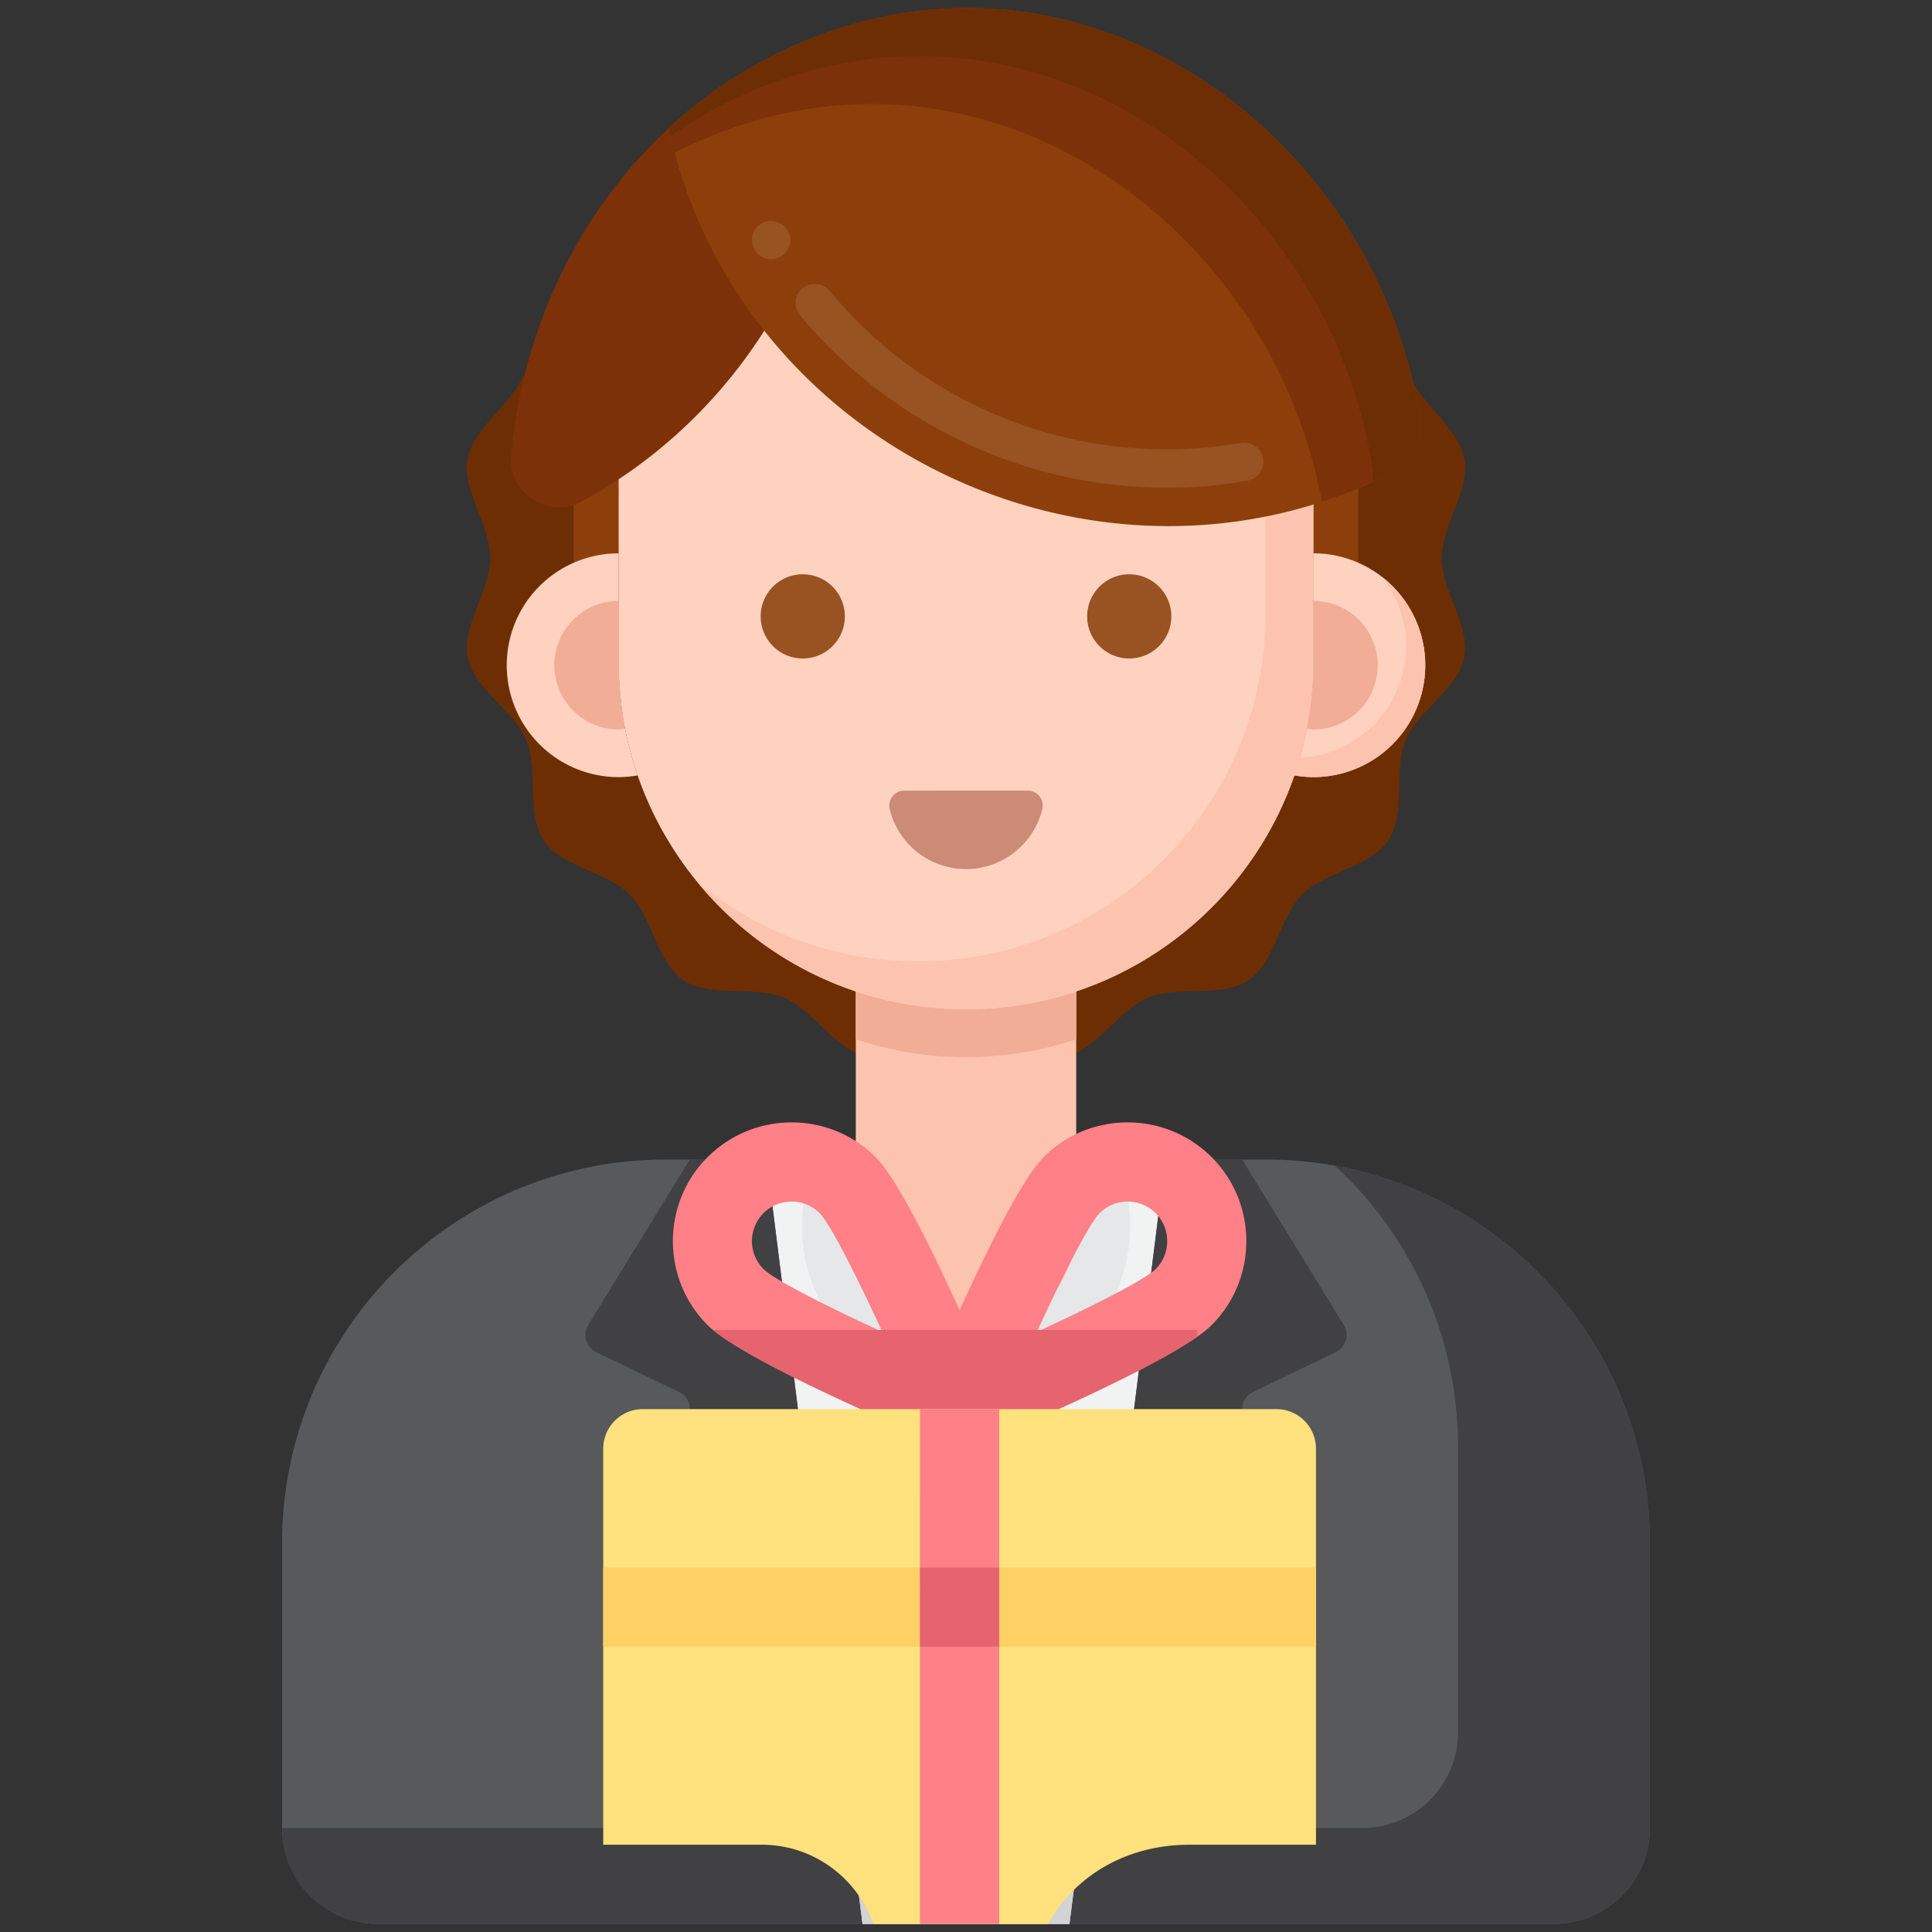
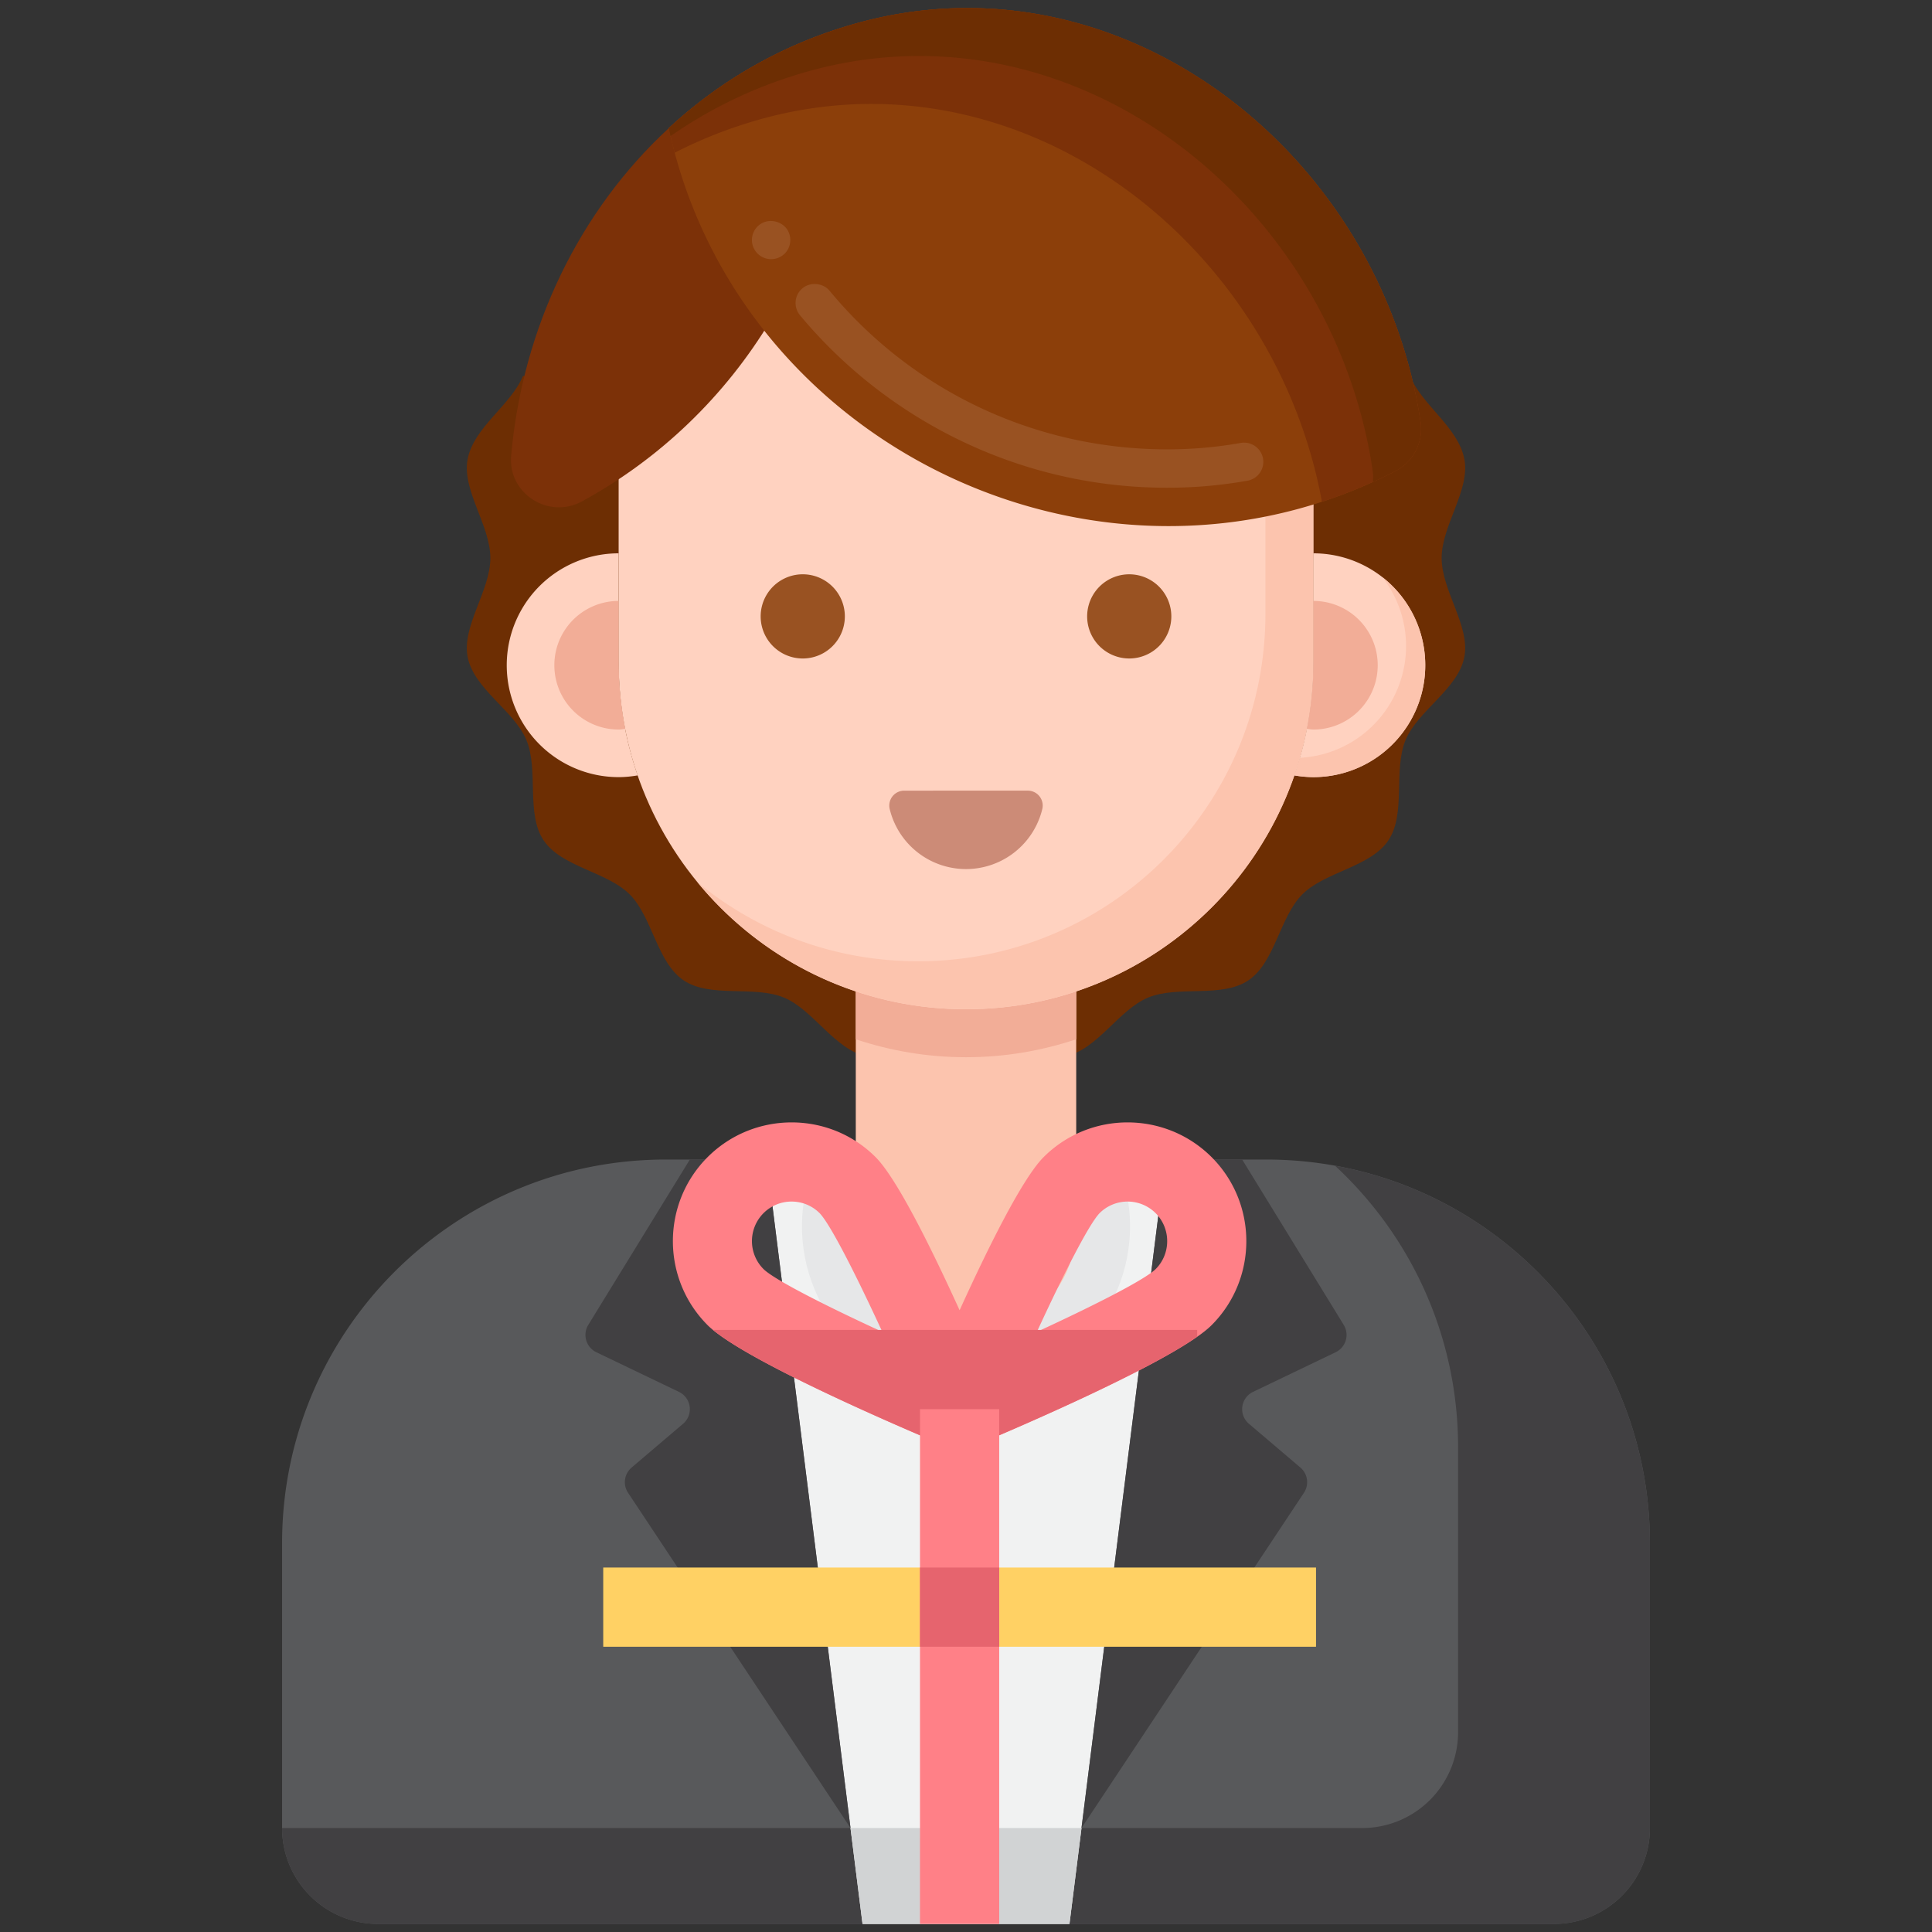
<svg xmlns="http://www.w3.org/2000/svg" fill-rule="evenodd" stroke-linejoin="round" stroke-miterlimit="2" clip-rule="evenodd" viewBox="0 0 120 120">
  <rect x="0" y="0" width="120" height="120" fill="#333333" stroke="none" />
  <g fill-rule="nonzero">
    <g>
      <path fill="#6d2e03" d="M32.483 23.352c-.758 1.828-3.04 3.166-3.435 5.152-.38 1.929 1.409 4.117 1.409 6.156 0 2.041-1.79 4.229-1.409 6.157.395 1.985 2.892 3.324 3.65 5.152.772 1.86-.041 4.57 1.065 6.224 1.115 1.664 3.934 1.945 5.347 3.358 1.412 1.412 1.693 4.23 3.359 5.346 1.652 1.108 4.364.295 6.223 1.065 1.828.758 3.165 3.257 5.152 3.65 1.929.38 4.116-1.408 6.156-1.408s4.229 1.789 6.156 1.407c1.987-.392 3.324-2.891 5.152-3.649 1.86-.77 4.57.043 6.223-1.065 1.666-1.116 1.947-3.934 3.359-5.346 1.413-1.413 4.232-1.692 5.347-3.358 1.106-1.654.293-4.364 1.064-6.224.759-1.828 3.256-3.167 3.65-5.152.382-1.928-1.408-4.117-1.408-6.157s1.79-4.227 1.409-6.156c-.395-1.986-2.619-3.324-3.376-5.152z" />
      <path fill="#58595b" d="M102.48 95.85v17.692a5.956 5.956 0 0 1-5.958 5.956H23.478a5.956 5.956 0 0 1-5.957-5.956V95.849c0-13.158 10.668-23.828 23.828-23.828H78.65c13.16 0 23.828 10.67 23.828 23.828z" />
      <path fill="#414042" d="M82.919 72.404c4.702 4.353 7.645 10.577 7.645 17.49v17.692a5.957 5.957 0 0 1-5.957 5.957H17.522a5.957 5.957 0 0 0 5.957 5.957h73.042a5.957 5.957 0 0 0 5.957-5.957V95.85c0-11.7-8.436-21.434-19.56-23.446z" />
      <path fill="#f1f2f2" d="M66.427 119.5H53.573l-5.957-47.479h24.768z" />
      <path fill="#e6e7e8" d="M50.7 72.021a10.12 10.12 0 0 0-.886 4.142c0 5.627 4.561 10.188 10.186 10.188 5.627 0 10.187-4.561 10.187-10.188 0-1.475-.32-2.874-.885-4.142z" />
      <path fill="#414042" d="M52.827 113.543 39.01 92.72a1.193 1.193 0 0 1 .22-1.567l3.197-2.72a1.19 1.19 0 0 0-.256-1.981l-5.132-2.463a1.193 1.193 0 0 1-.5-1.698l6.308-10.27h4.77zM67.173 113.543 80.99 92.72a1.193 1.193 0 0 0-.22-1.567l-3.197-2.72a1.19 1.19 0 0 1 .256-1.981l5.132-2.463a1.193 1.193 0 0 0 .5-1.698l-6.308-10.27h-4.77z" />
-       <path fill="#8c3f0a" d="M75.363 44.411H44.637a8.998 8.998 0 0 1-8.999-8.997v-6.485h48.724v6.485a8.998 8.998 0 0 1-9 8.997z" />
      <path fill="#fcc4ae" d="M53.154 59.252v16.944a6.85 6.85 0 0 0 1.084 3.697c2.693 4.199 8.83 4.199 11.524 0a6.836 6.836 0 0 0 1.084-3.697V59.252z" />
      <path fill="#f2ad97" d="M53.154 64.55c2.152.72 4.453 1.116 6.846 1.116s4.694-.396 6.846-1.116v-5.298H53.154z" />
      <path fill="#ffd2c0" d="M60 62.687c-11.917 0-21.575-9.66-21.575-21.575v-11.2c0-11.916 9.66-21.576 21.575-21.576s21.575 9.66 21.575 21.575v11.2c0 11.916-9.66 21.576-21.575 21.576z" />
      <path fill="#fcc4ae" d="M73.693 13.238a21.487 21.487 0 0 1 4.904 13.695v11.199c0 11.916-9.66 21.575-21.575 21.575-5.2 0-9.97-1.84-13.694-4.902 3.957 4.812 9.955 7.88 16.672 7.88 11.916 0 21.575-9.658 21.575-21.575V29.911c0-6.717-3.07-12.716-7.882-16.673z" />
      <path fill="#ffd2c0" d="M38.425 41.112v-6.744a6.95 6.95 0 0 0 0 13.901c.404 0 .799-.042 1.183-.108a21.559 21.559 0 0 1-1.183-7.05zM81.575 34.368v6.744c0 2.468-.42 4.838-1.183 7.049a7.07 7.07 0 0 0 1.183.107 6.95 6.95 0 0 0 0-13.9z" />
      <path fill="#fcc4ae" d="M85.858 35.845a6.952 6.952 0 0 1-5.122 11.224c-.105.367-.22.732-.344 1.092a7.07 7.07 0 0 0 1.183.108 6.95 6.95 0 0 0 4.283-12.424z" />
      <path fill="#995222" d="M52.475 38.285a2.614 2.614 0 1 1-5.229 0 2.614 2.614 0 0 1 5.229 0zM72.753 38.285a2.614 2.614 0 1 1-5.228 0 2.614 2.614 0 0 1 5.228 0z" />
      <path fill="#f2ad97" d="M38.425 41.112v-3.787a3.993 3.993 0 0 0 0 7.988c.14 0 .272-.029.41-.042a21.607 21.607 0 0 1-.41-4.16zM81.579 41.112v-3.787a3.994 3.994 0 1 1 0 7.988c-.14 0-.272-.029-.41-.042.264-1.347.41-2.735.41-4.16z" />
-       <path fill="#7c3108" d="M52.264 4.025c.037 11.456-6.371 21.814-16.126 27.121-2.063 1.123-4.596-.493-4.39-2.833.701-7.95 4.235-15.226 9.789-20.351 3-2.778 6.59-4.92 10.638-6.21.058.751.089 1.506.089 2.273z" />
+       <path fill="#7c3108" d="M52.264 4.025c.037 11.456-6.371 21.814-16.126 27.121-2.063 1.123-4.596-.493-4.39-2.833.701-7.95 4.235-15.226 9.789-20.351 3-2.778 6.59-4.92 10.638-6.21.058.751.089 1.506.089 2.273" />
      <path fill="#8c3f0a" d="M86.675 29.257c-18.087 9.337-40.826-1.32-45.138-21.295a28.162 28.162 0 0 1 10.57-6.187c16.815-5.459 33.572 7.338 36.125 24.441a2.946 2.946 0 0 1-1.557 3.04z" />
      <path fill="#7c3108" d="M88.232 26.216c-2.553-17.103-19.31-29.9-36.125-24.44a28.162 28.162 0 0 0-10.57 6.186c.11.515.234 1.022.369 1.525a27.889 27.889 0 0 1 4.244-1.755c16.483-5.352 32.91 6.841 35.958 23.436a30.918 30.918 0 0 0 4.565-1.911 2.945 2.945 0 0 0 1.56-3.04z" />
      <path fill="#6d2e03" d="M88.232 26.216c-2.553-17.103-19.31-29.9-36.125-24.44a28.162 28.162 0 0 0-10.57 6.186c.035.164.071.329.11.492a28.083 28.083 0 0 1 7.482-3.7C65.943-.705 82.7 12.091 85.254 29.194c.037.25.04.5.014.744.47-.214.941-.441 1.407-.681a2.946 2.946 0 0 0 1.557-3.04z" />
      <path fill="#995222" d="M72.497 30.293a29.4 29.4 0 0 1-12.753-2.889 29.857 29.857 0 0 1-10.056-7.823 1.2 1.2 0 0 1-.268-.875c.03-.316.179-.602.43-.805.489-.405 1.269-.327 1.674.155 5.187 6.267 12.83 9.854 20.973 9.854 1.544 0 3.081-.132 4.57-.4a1.2 1.2 0 0 1 1.381.965 1.19 1.19 0 0 1-.965 1.382 28.193 28.193 0 0 1-4.986.436zM47.895 16.097c-.423 0-.822-.227-1.03-.596a1.17 1.17 0 0 1-.12-.904 1.18 1.18 0 0 1 .56-.723c.555-.315 1.312-.107 1.627.442.155.28.197.596.113.906-.084.309-.28.566-.56.72-.179.102-.38.155-.59.155z" />
      <path fill="#cc8b77" d="M63.836 49.108a.927.927 0 0 1 .906 1.131 4.876 4.876 0 0 1-9.484 0 .926.926 0 0 1 .906-1.13z" />
      <path fill="#d1d3d4" d="M66.427 119.5H53.573l-.746-5.957h14.346z" />
    </g>
    <g>
      <path fill="#ff8087" d="M75.256 71.872c-2.876-2.874-7.557-2.88-10.436 0-1.335 1.336-3.5 5.733-5.217 9.51-1.717-3.777-3.884-8.174-5.217-9.51-2.877-2.88-7.559-2.874-10.436 0-2.874 2.877-2.874 7.557 0 10.435 2.099 2.1 11.784 6.259 14.702 7.484.003.002.005.002.008.002.3.124.619.19.943.19s.644-.066.943-.19c.003 0 .005 0 .008-.002 2.917-1.225 12.603-5.384 14.702-7.484 2.874-2.878 2.874-7.558 0-10.435zm-27.828 6.957a2.457 2.457 0 0 1 1.742-4.198c.628 0 1.258.24 1.738.72.657.675 2.231 3.766 3.894 7.373-3.608-1.661-6.7-3.24-7.374-3.895zm24.35-.002c-.675.657-3.766 2.234-7.374 3.897 1.663-3.608 3.237-6.698 3.894-7.373a2.463 2.463 0 0 1 3.48 0c.957.957.957 2.52 0 3.476z" />
      <path fill="#e6646e" d="M44.294 82.606c2.626 2.172 11.57 6.016 14.358 7.185.003.002.005.002.008.002a2.43 2.43 0 0 0 1.886 0c.003 0 .005 0 .008-.002 2.616-1.098 10.655-4.551 13.805-6.768v-.417z" />
-       <path fill="#ffe17d" d="M67.308 116.84c1.82-1.511 4.166-2.26 6.533-2.26h7.897V89.983a2.459 2.459 0 0 0-2.46-2.46H39.926a2.458 2.458 0 0 0-2.458 2.46v24.595h9.837c3.21 0 5.924 2.057 6.939 4.92H65.13c.447-.902 1.148-1.805 2.177-2.658z" />
      <path fill="#ffd164" d="M37.468 97.363H81.74v4.919H37.468z" />
      <path fill="#ff8087" d="M57.143 87.525h4.919V119.5h-4.92z" />
      <path fill="#e6646e" d="M57.143 97.363h4.919v4.919h-4.92z" />
    </g>
  </g>
</svg>